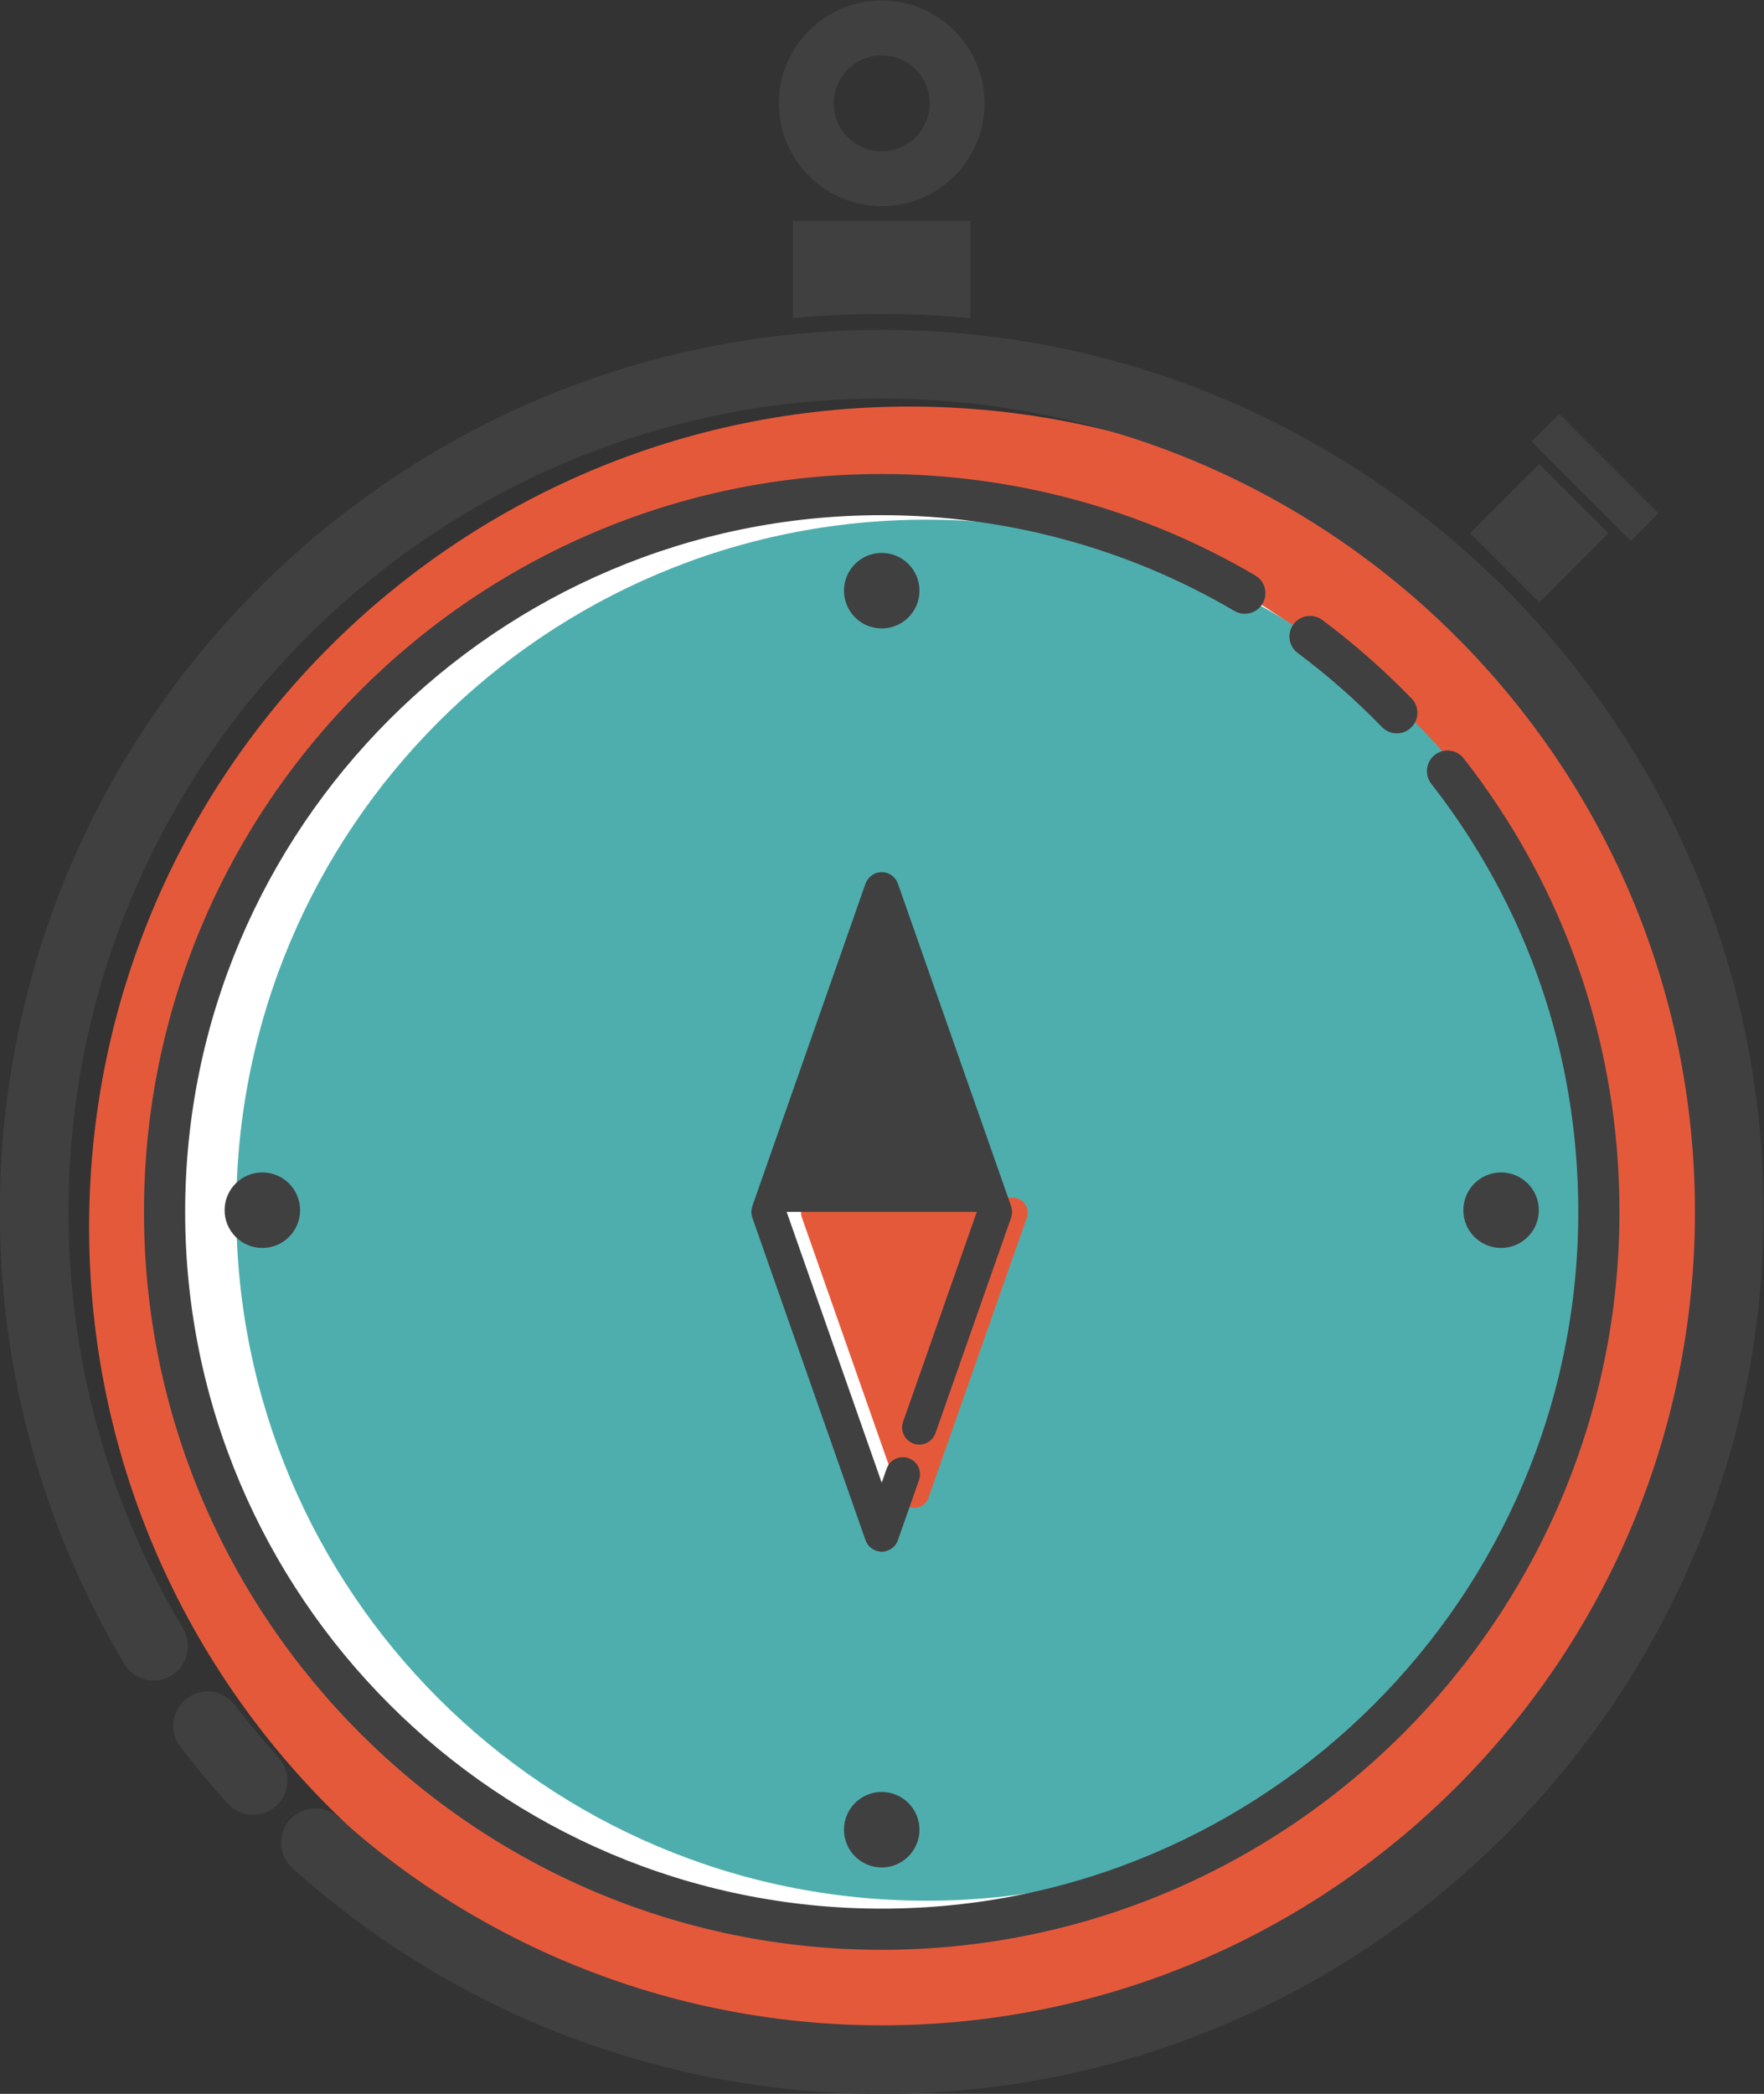
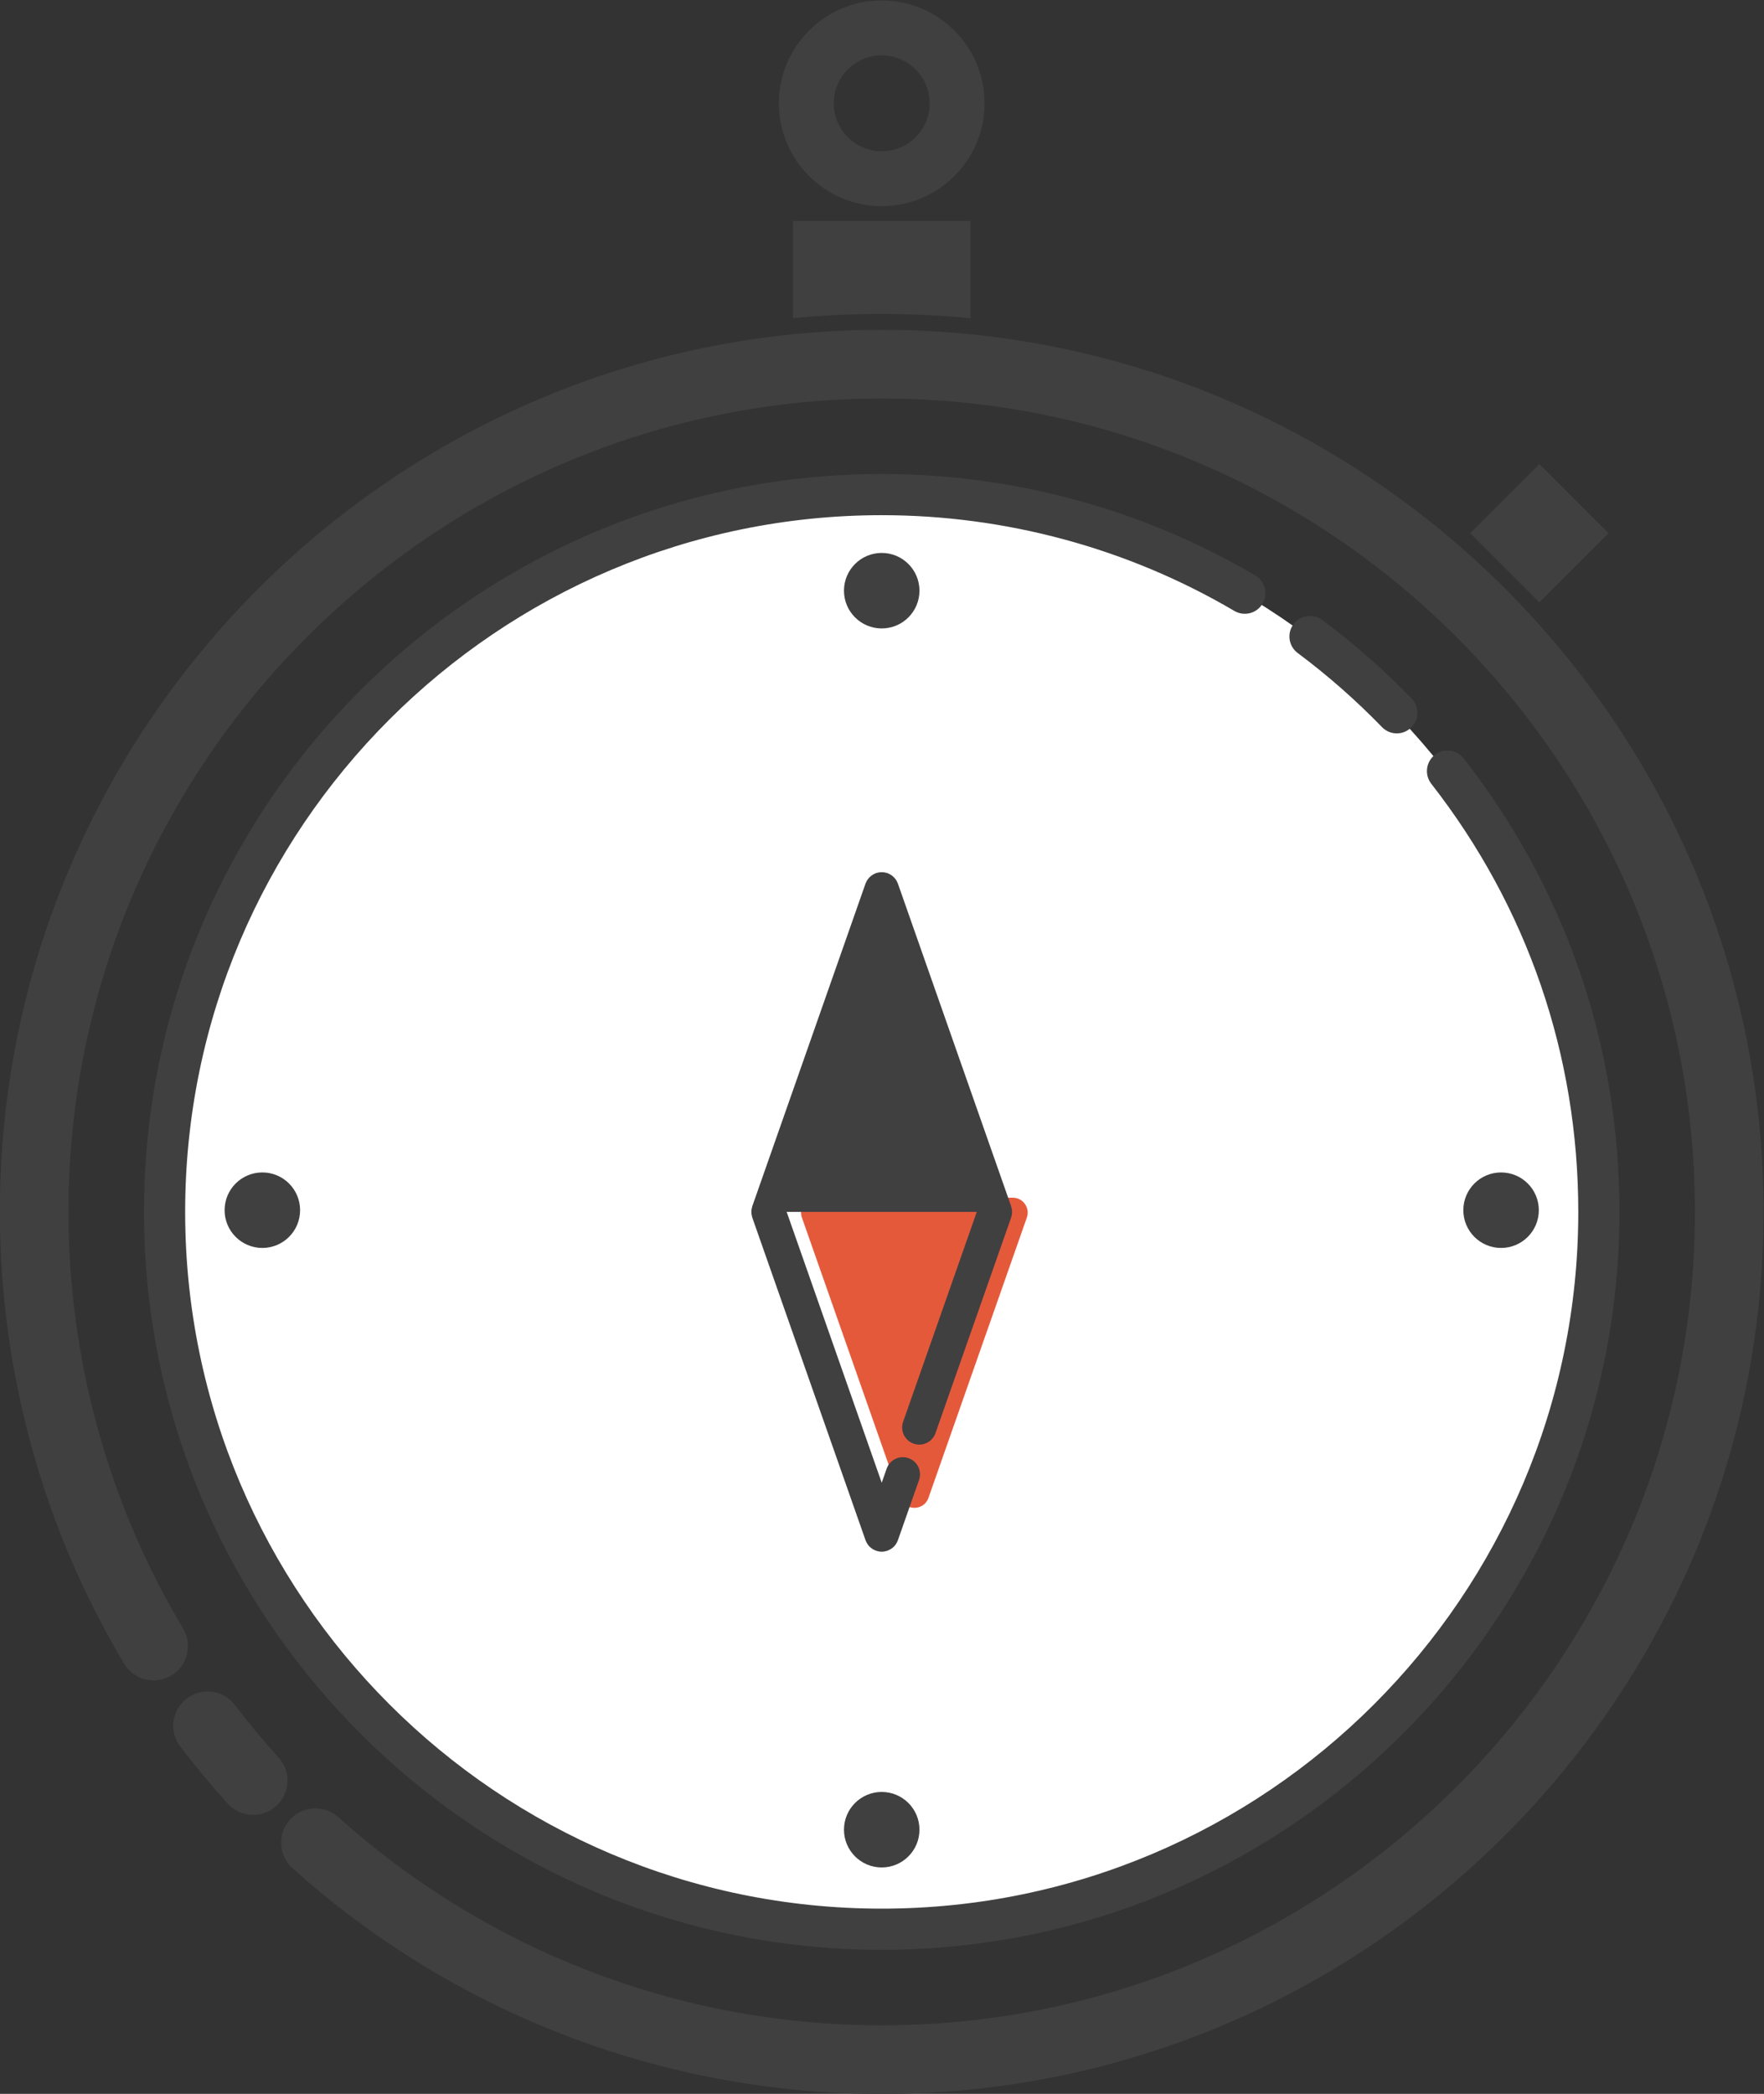
<svg xmlns="http://www.w3.org/2000/svg" xmlns:ns1="http://sodipodi.sourceforge.net/DTD/sodipodi-0.dtd" xmlns:ns2="http://www.inkscape.org/namespaces/inkscape" version="1.1" id="svg2" xml:space="preserve" width="200" height="237.344" viewBox="0 0 200 237.344" ns1:docname="cronometro.svg" ns2:version="1.1.2 (b8e25be833, 2022-02-05)">
  <rect x="0" y="0" width="200" height="237.344" fill="#333333" stroke="none" />
  <ns1:namedview id="namedview46" pagecolor="#ffffff" bordercolor="#666666" borderopacity="1.0" ns2:pageshadow="2" ns2:pageopacity="0.0" ns2:pagecheckerboard="0" showgrid="false" fit-margin-top="0" fit-margin-left="0" fit-margin-right="0" fit-margin-bottom="0" ns2:zoom="1.0531643" ns2:cx="120.11421" ns2:cy="382.65634" ns2:window-width="1920" ns2:window-height="1017" ns2:window-x="-8" ns2:window-y="-8" ns2:window-maximized="1" ns2:current-layer="svg2" />
  <defs id="defs6">
    <clipPath clipPathUnits="userSpaceOnUse" id="clipPath20">
      <path d="M 0,520 H 520 V 0 H 0 Z" id="path18" />
    </clipPath>
  </defs>
  <g id="g10" transform="matrix(0.802,0,0,-0.802,-108.552,327.224)">
    <g id="g14">
      <g id="g16" clip-path="url(#clipPath20)">
        <g id="g22" transform="translate(379.928,234.559)">
-           <path d="m 0,0 c 0,-64.059 -51.93,-115.989 -115.99,-115.989 -64.058,0 -115.989,51.93 -115.989,115.989 0,64.059 51.931,115.989 115.989,115.989 C -51.93,115.989 0,64.059 0,0" style="fill:#e5593b;fill-opacity:1;fill-rule:nonzero;stroke:none" id="path24" />
-         </g>
+           </g>
        <g id="g26" transform="translate(361.003,236.964)">
          <path d="m 0,0 c 0,-55.783 -45.221,-101.004 -101.004,-101.004 -55.783,0 -101.004,45.221 -101.004,101.004 0,55.783 45.221,101.004 101.004,101.004 C -45.221,101.004 0,55.783 0,0" style="fill:#ffffff;fill-opacity:1;fill-rule:nonzero;stroke:none" id="path28" />
        </g>
        <g id="g30" transform="translate(363.941,236.964)">
-           <path d="m 0,0 c 0,-53.901 -43.696,-97.596 -97.597,-97.596 -53.901,0 -97.596,43.695 -97.596,97.596 0,53.902 43.695,97.597 97.596,97.597 C -43.696,97.597 0,53.902 0,0" style="fill:#4eaead;fill-opacity:1;fill-rule:nonzero;stroke:none" id="path32" />
-         </g>
+           </g>
        <g id="g34" transform="translate(244.921,238.734)">
          <path d="M 0,0 H 29.595 L 14.797,-42.15 Z" style="fill:#ffffff;fill-opacity:1;fill-rule:nonzero;stroke:none" id="path36" />
        </g>
        <g id="g38" transform="translate(250.709,238.734)">
          <path d="m 0,0 h 27.815 c 1.455,0 2.474,-1.438 1.992,-2.812 L 15.9,-42.425 c -0.661,-1.883 -3.324,-1.883 -3.985,0 L -1.992,-2.812 C -2.474,-1.438 -1.455,0 0,0" style="fill:#e5593b;fill-opacity:1;fill-rule:nonzero;stroke:none" id="path40" />
        </g>
        <g id="g42" transform="translate(174.736,159.601)">
          <path d="m 0,0 c -2.156,2.382 -4.237,4.883 -6.184,7.435 -1.625,2.13 -4.668,2.54 -6.799,0.913 -2.13,-1.625 -2.539,-4.669 -0.913,-6.799 2.111,-2.766 4.366,-5.479 6.703,-8.06 0.958,-1.058 2.275,-1.596 3.598,-1.596 1.161,0 2.326,0.414 3.254,1.255 C 1.645,-5.054 1.798,-1.986 0,0" style="fill:#404041;fill-opacity:1;fill-rule:nonzero;stroke:none" id="path44" />
        </g>
        <g id="g46" transform="translate(260,361.391)">
          <path d="m 0,0 c -68.742,0 -124.669,-55.927 -124.669,-124.669 0,-22.531 6.076,-44.611 17.572,-63.854 1.375,-2.299 4.352,-3.052 6.653,-1.676 2.3,1.374 3.05,4.351 1.676,6.652 -10.598,17.738 -16.199,38.098 -16.199,58.878 0,63.393 51.573,114.967 114.967,114.967 63.392,0 114.967,-51.574 114.967,-114.967 0,-63.393 -51.575,-114.967 -114.967,-114.967 -28.417,0 -55.696,10.45 -76.813,29.424 -1.992,1.79 -5.06,1.627 -6.851,-0.366 -1.79,-1.993 -1.626,-5.059 0.367,-6.85 22.9,-20.577 52.482,-31.91 83.297,-31.91 68.743,0 124.669,55.926 124.669,124.669 C 124.669,-55.927 68.743,0 0,0" style="fill:#404041;fill-opacity:1;fill-rule:nonzero;stroke:none" id="path48" />
        </g>
        <g id="g50" transform="translate(313.841,322.694)">
          <path d="m 0,0 c 0.815,1.386 0.353,3.17 -1.033,3.985 -15.945,9.38 -34.206,14.338 -52.808,14.338 -57.509,0 -104.295,-46.786 -104.295,-104.295 0,-57.508 46.786,-104.295 104.295,-104.295 57.508,0 104.295,46.787 104.295,104.295 0,23.469 -7.612,45.632 -22.013,64.094 -0.989,1.267 -2.817,1.492 -4.084,0.505 -1.268,-0.989 -1.494,-2.818 -0.505,-4.086 13.595,-17.429 20.78,-38.353 20.78,-60.513 0,-54.299 -44.174,-98.474 -98.473,-98.474 -54.299,0 -98.474,44.175 -98.474,98.474 0,54.299 44.175,98.474 98.474,98.474 17.564,0 34.805,-4.68 49.856,-13.535 C -2.596,-1.849 -0.815,-1.385 0,0" style="fill:#404041;fill-opacity:1;fill-rule:nonzero;stroke:none" id="path52" />
        </g>
        <g id="g54" transform="translate(330.726,305.241)">
          <path d="m 0,0 c 0.571,-0.589 1.33,-0.885 2.09,-0.885 0.729,0 1.46,0.273 2.025,0.821 1.154,1.118 1.184,2.961 0.065,4.115 -3.895,4.019 -8.141,7.75 -12.619,11.089 -1.287,0.961 -3.112,0.697 -4.074,-0.593 -0.96,-1.288 -0.694,-3.112 0.595,-4.073 C -7.689,7.32 -3.68,3.796 0,0" style="fill:#404041;fill-opacity:1;fill-rule:nonzero;stroke:none" id="path56" />
        </g>
        <g id="g58" transform="translate(265.336,324.524)">
          <path d="m 0,0 c 0,2.947 -2.389,5.336 -5.336,5.336 -2.947,0 -5.336,-2.389 -5.336,-5.336 0,-2.947 2.389,-5.336 5.336,-5.336 C -2.389,-5.336 0,-2.947 0,0" style="fill:#404041;fill-opacity:1;fill-rule:nonzero;stroke:none" id="path60" />
        </g>
        <g id="g62" transform="translate(260,154.741)">
          <path d="m 0,0 c -2.947,0 -5.336,-2.389 -5.336,-5.336 0,-2.947 2.389,-5.336 5.336,-5.336 2.947,0 5.336,2.389 5.336,5.336 C 5.336,-2.389 2.947,0 0,0" style="fill:#404041;fill-opacity:1;fill-rule:nonzero;stroke:none" id="path64" />
        </g>
        <g id="g66" transform="translate(352.895,236.964)">
          <path d="m 0,0 c 0,2.947 -2.389,5.336 -5.336,5.336 -2.947,0 -5.336,-2.389 -5.336,-5.336 0,-2.947 2.389,-5.336 5.336,-5.336 C -2.389,-5.336 0,-2.947 0,0" style="fill:#404041;fill-opacity:1;fill-rule:nonzero;stroke:none" id="path68" />
        </g>
        <g id="g70" transform="translate(167.104,236.964)">
          <path d="m 0,0 c 0,-2.947 2.389,-5.336 5.336,-5.336 2.948,0 5.336,2.389 5.336,5.336 0,2.947 -2.388,5.336 -5.336,5.336 C 2.389,5.336 0,2.947 0,0" style="fill:#404041;fill-opacity:1;fill-rule:nonzero;stroke:none" id="path72" />
        </g>
        <g id="g74" transform="translate(278.415,236.962)">
          <path d="M 0,0 C -0.008,0.073 -0.021,0.145 -0.035,0.217 -0.052,0.305 -0.071,0.39 -0.098,0.475 -0.107,0.504 -0.109,0.534 -0.119,0.563 l -16.008,45.599 c -0.014,0.04 -0.037,0.073 -0.052,0.111 -0.033,0.081 -0.069,0.159 -0.11,0.236 -0.036,0.068 -0.076,0.132 -0.118,0.196 -0.044,0.065 -0.091,0.128 -0.14,0.189 -0.051,0.061 -0.104,0.119 -0.16,0.175 -0.054,0.055 -0.111,0.107 -0.172,0.156 -0.061,0.051 -0.125,0.098 -0.191,0.141 -0.063,0.044 -0.128,0.083 -0.197,0.12 -0.075,0.04 -0.15,0.075 -0.229,0.107 -0.04,0.016 -0.075,0.04 -0.116,0.055 -0.03,0.01 -0.061,0.012 -0.093,0.022 -0.082,0.025 -0.165,0.044 -0.25,0.06 -0.074,0.015 -0.146,0.028 -0.22,0.036 -0.08,0.008 -0.162,0.008 -0.244,0.008 -0.078,0 -0.154,0 -0.231,-0.008 -0.078,-0.007 -0.155,-0.022 -0.233,-0.038 -0.08,-0.016 -0.159,-0.033 -0.236,-0.056 -0.033,-0.011 -0.067,-0.013 -0.1,-0.024 -0.044,-0.016 -0.08,-0.04 -0.123,-0.058 -0.074,-0.031 -0.145,-0.064 -0.215,-0.101 -0.073,-0.039 -0.142,-0.081 -0.209,-0.126 -0.063,-0.042 -0.122,-0.087 -0.181,-0.134 -0.063,-0.052 -0.123,-0.106 -0.18,-0.163 -0.054,-0.054 -0.104,-0.11 -0.153,-0.17 -0.052,-0.062 -0.099,-0.126 -0.144,-0.193 -0.042,-0.063 -0.081,-0.127 -0.118,-0.195 -0.04,-0.075 -0.076,-0.152 -0.109,-0.232 -0.016,-0.039 -0.038,-0.073 -0.053,-0.114 L -36.712,0.563 c -0.01,-0.029 -0.012,-0.061 -0.022,-0.091 -0.026,-0.082 -0.044,-0.167 -0.061,-0.252 -0.014,-0.074 -0.028,-0.147 -0.036,-0.221 -0.007,-0.079 -0.008,-0.158 -0.008,-0.239 0,-0.08 10e-4,-0.16 0.008,-0.239 0.008,-0.074 0.022,-0.147 0.036,-0.221 0.017,-0.085 0.035,-0.169 0.061,-0.252 0.009,-0.03 0.012,-0.061 0.022,-0.091 l 16.008,-45.599 c 0.019,-0.053 0.046,-0.101 0.068,-0.152 0.019,-0.047 0.038,-0.094 0.061,-0.139 0.054,-0.105 0.115,-0.204 0.181,-0.299 0.015,-0.021 0.026,-0.044 0.041,-0.065 0.088,-0.116 0.186,-0.222 0.29,-0.319 0.025,-0.023 0.053,-0.042 0.079,-0.065 0.086,-0.072 0.174,-0.139 0.269,-0.199 0.038,-0.024 0.077,-0.047 0.116,-0.069 0.103,-0.057 0.209,-0.106 0.318,-0.148 0.022,-0.009 0.04,-0.022 0.062,-0.03 0.01,-0.003 0.02,-0.004 0.029,-0.007 0.095,-0.032 0.194,-0.056 0.293,-0.076 0.031,-0.007 0.062,-0.017 0.093,-0.022 0.127,-0.021 0.258,-0.033 0.389,-0.033 0.131,0 0.261,0.012 0.389,0.033 0.03,0.005 0.061,0.015 0.091,0.021 0.1,0.02 0.199,0.045 0.295,0.077 0.009,0.003 0.019,0.004 0.028,0.007 0.022,0.008 0.039,0.021 0.061,0.029 0.11,0.042 0.218,0.092 0.321,0.15 0.039,0.022 0.077,0.044 0.114,0.067 0.095,0.061 0.186,0.129 0.272,0.203 0.025,0.021 0.052,0.039 0.075,0.061 0.106,0.098 0.203,0.204 0.291,0.321 0.015,0.02 0.026,0.042 0.041,0.063 0.067,0.094 0.127,0.194 0.181,0.299 0.024,0.047 0.042,0.095 0.063,0.144 0.021,0.049 0.048,0.096 0.066,0.148 l 2.986,8.506 c 0.444,1.263 -0.22,2.648 -1.484,3.091 -1.265,0.447 -2.649,-0.221 -3.092,-1.485 l -0.698,-1.987 -13.438,38.277 h 26.876 l -10.415,-29.664 c -0.444,-1.264 0.221,-2.648 1.485,-3.092 0.266,-0.094 0.537,-0.138 0.803,-0.138 1.001,0 1.939,0.625 2.288,1.623 l 10.697,30.468 c 0.01,0.029 0.012,0.059 0.021,0.088 0.026,0.085 0.046,0.171 0.063,0.258 0.014,0.073 0.027,0.145 0.035,0.217 0.008,0.08 0.009,0.16 0.009,0.24 C 0.009,-0.159 0.008,-0.079 0,0" style="fill:#404041;fill-opacity:1;fill-rule:nonzero;stroke:none" id="path76" />
        </g>
        <g id="g78" transform="translate(247.443,363.033)">
          <path d="M 0,0 C 4.133,0.401 8.32,0.613 12.557,0.613 16.793,0.613 20.981,0.401 25.114,0 V 13.74 H 0 Z" style="fill:#404041;fill-opacity:1;fill-rule:nonzero;stroke:none" id="path80" />
        </g>
        <g id="g82" transform="translate(362.745,332.65)">
          <path d="M 0,0 -9.776,9.776 -19.552,0 -9.776,-9.776 Z" style="fill:#404041;fill-opacity:1;fill-rule:nonzero;stroke:none" id="path84" />
        </g>
        <g id="g86" transform="translate(369.805,335.459)">
-           <path d="M 0,0 -14.027,14.027 -17.928,10.126 -3.9,-3.9 Z" style="fill:#404041;fill-opacity:1;fill-rule:nonzero;stroke:none" id="path88" />
-         </g>
+           </g>
        <g id="g90" transform="translate(260,400.186)">
          <path d="m 0,0 c 3.737,0 6.779,-3.041 6.779,-6.779 0,-3.738 -3.042,-6.779 -6.779,-6.779 -3.739,0 -6.779,3.041 -6.779,6.779 C -6.779,-3.041 -3.739,0 0,0 m 0,-21.319 c 8.017,0 14.54,6.523 14.54,14.54 0,8.018 -6.523,14.54 -14.54,14.54 -8.018,0 -14.541,-6.522 -14.541,-14.54 0,-8.017 6.523,-14.54 14.541,-14.54" style="fill:#404041;fill-opacity:1;fill-rule:nonzero;stroke:none" id="path92" />
        </g>
      </g>
    </g>
  </g>
</svg>